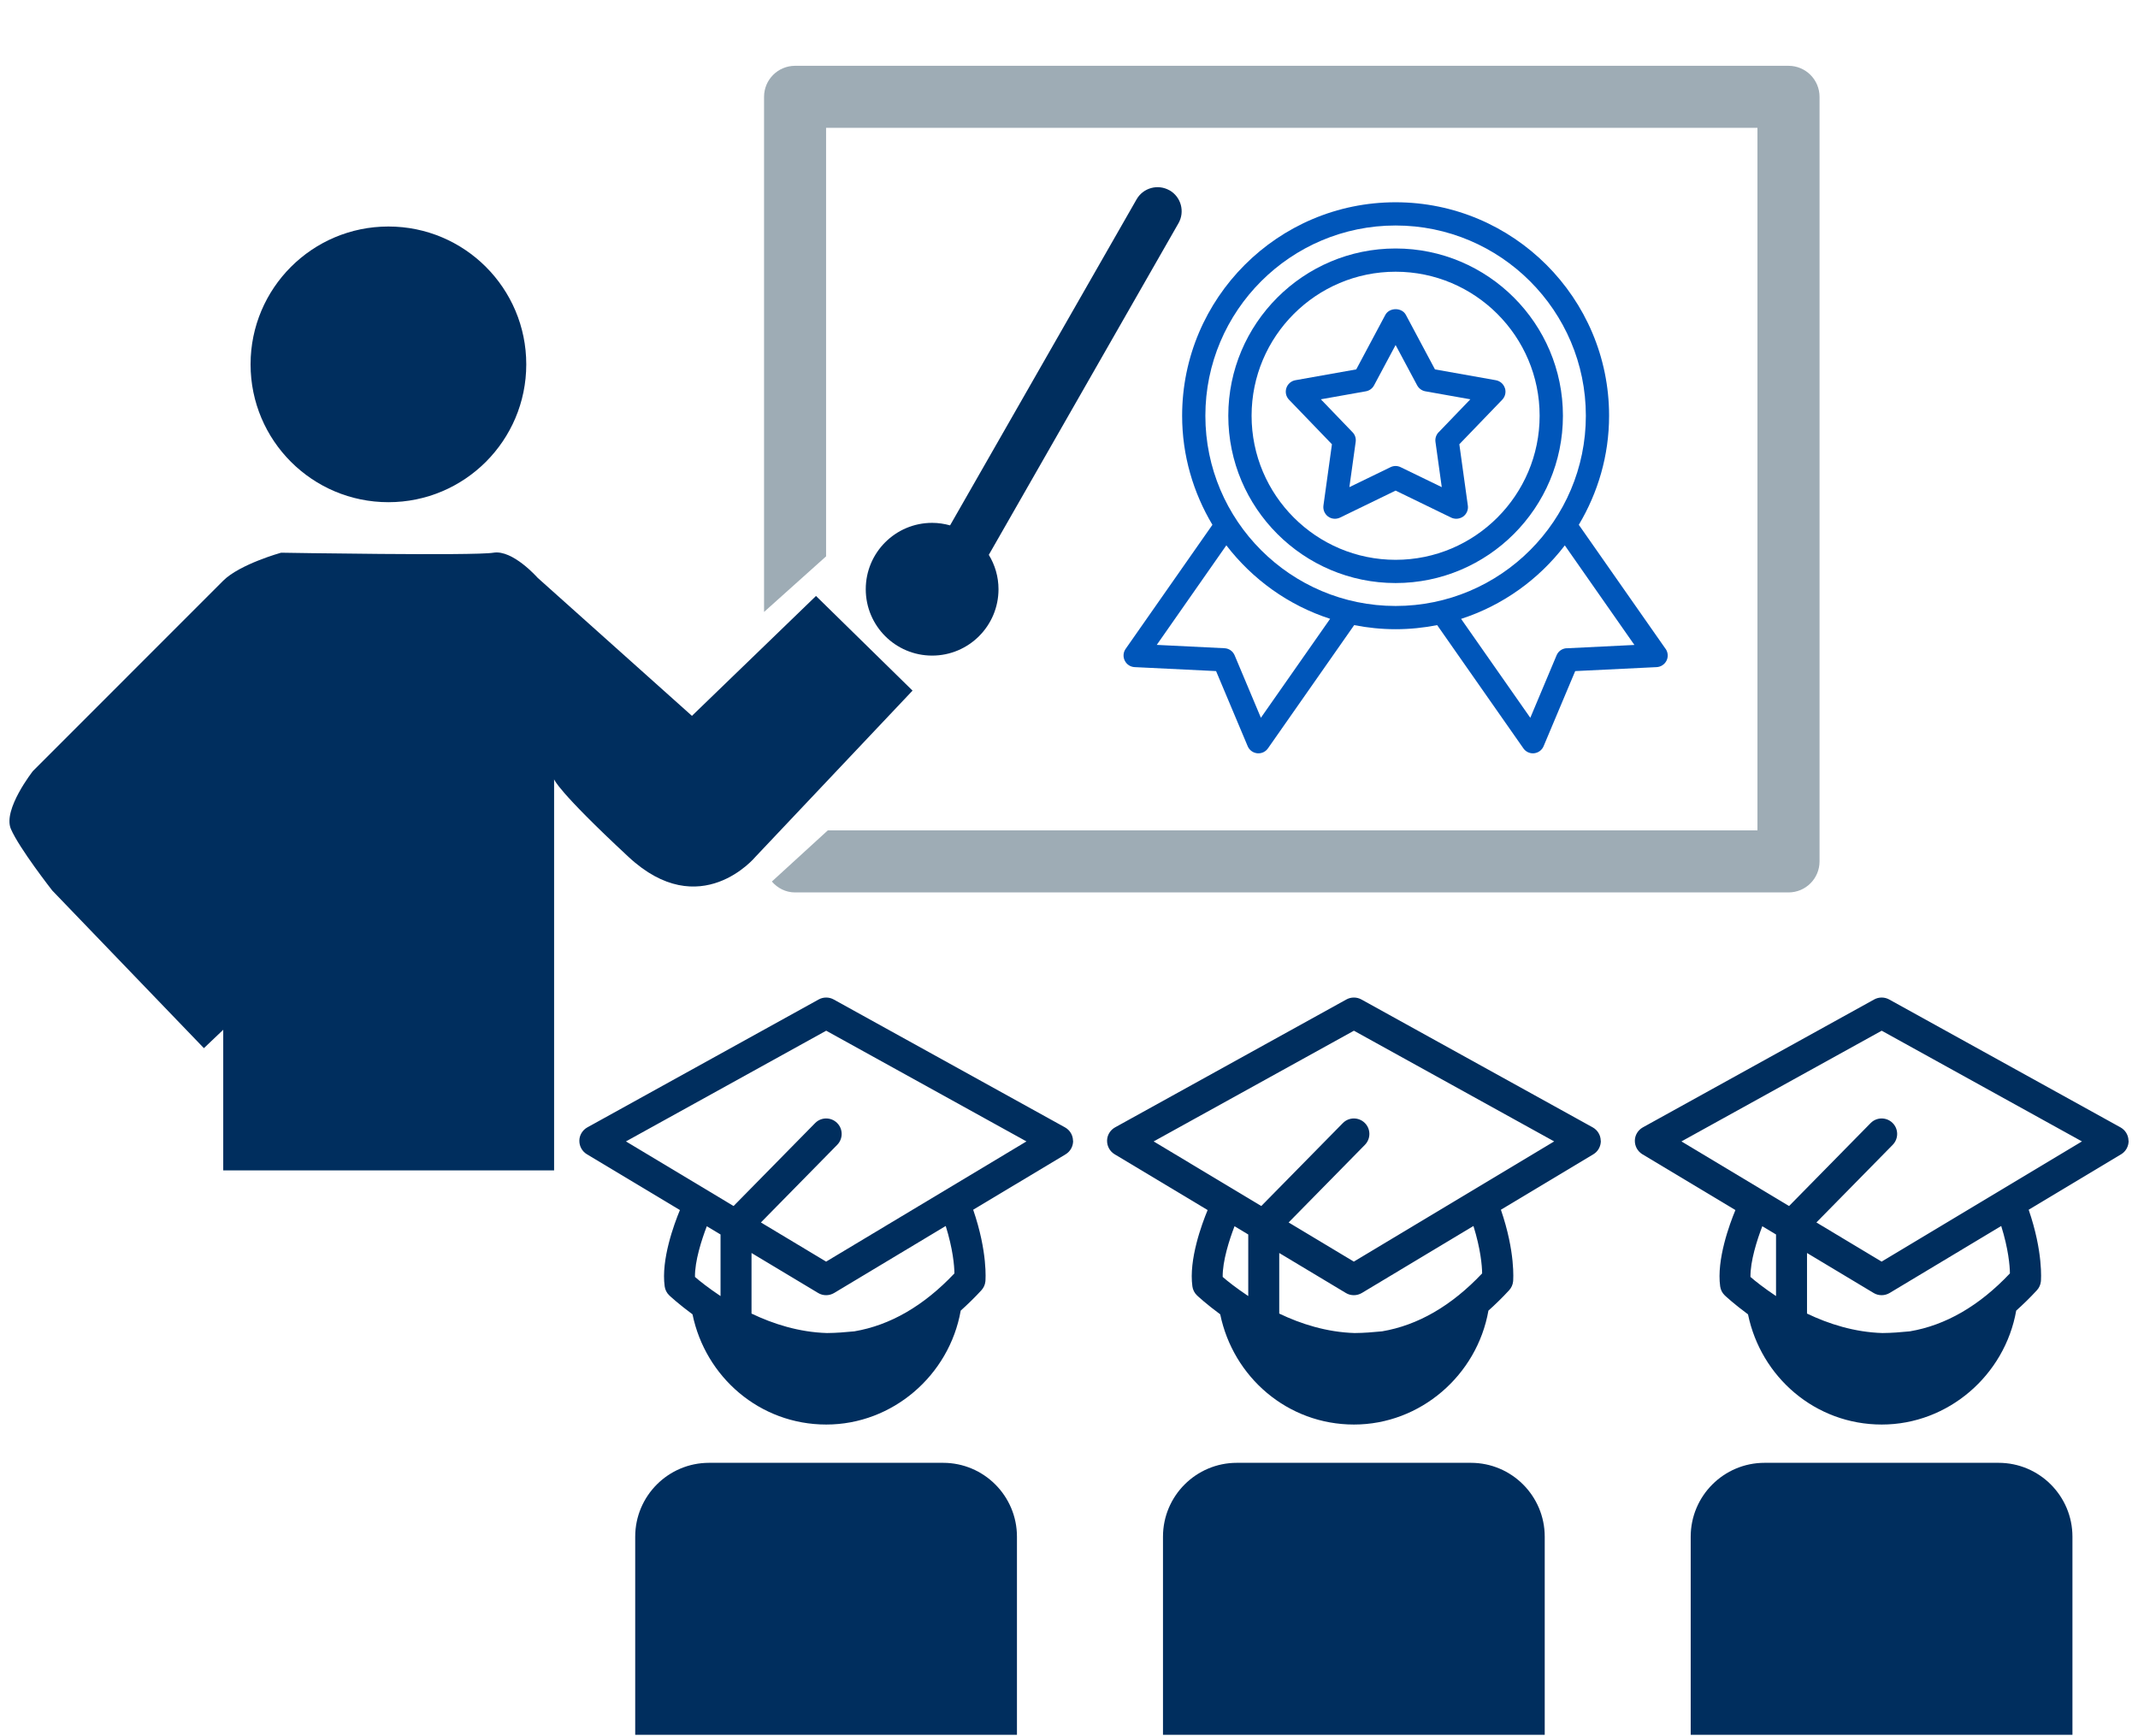
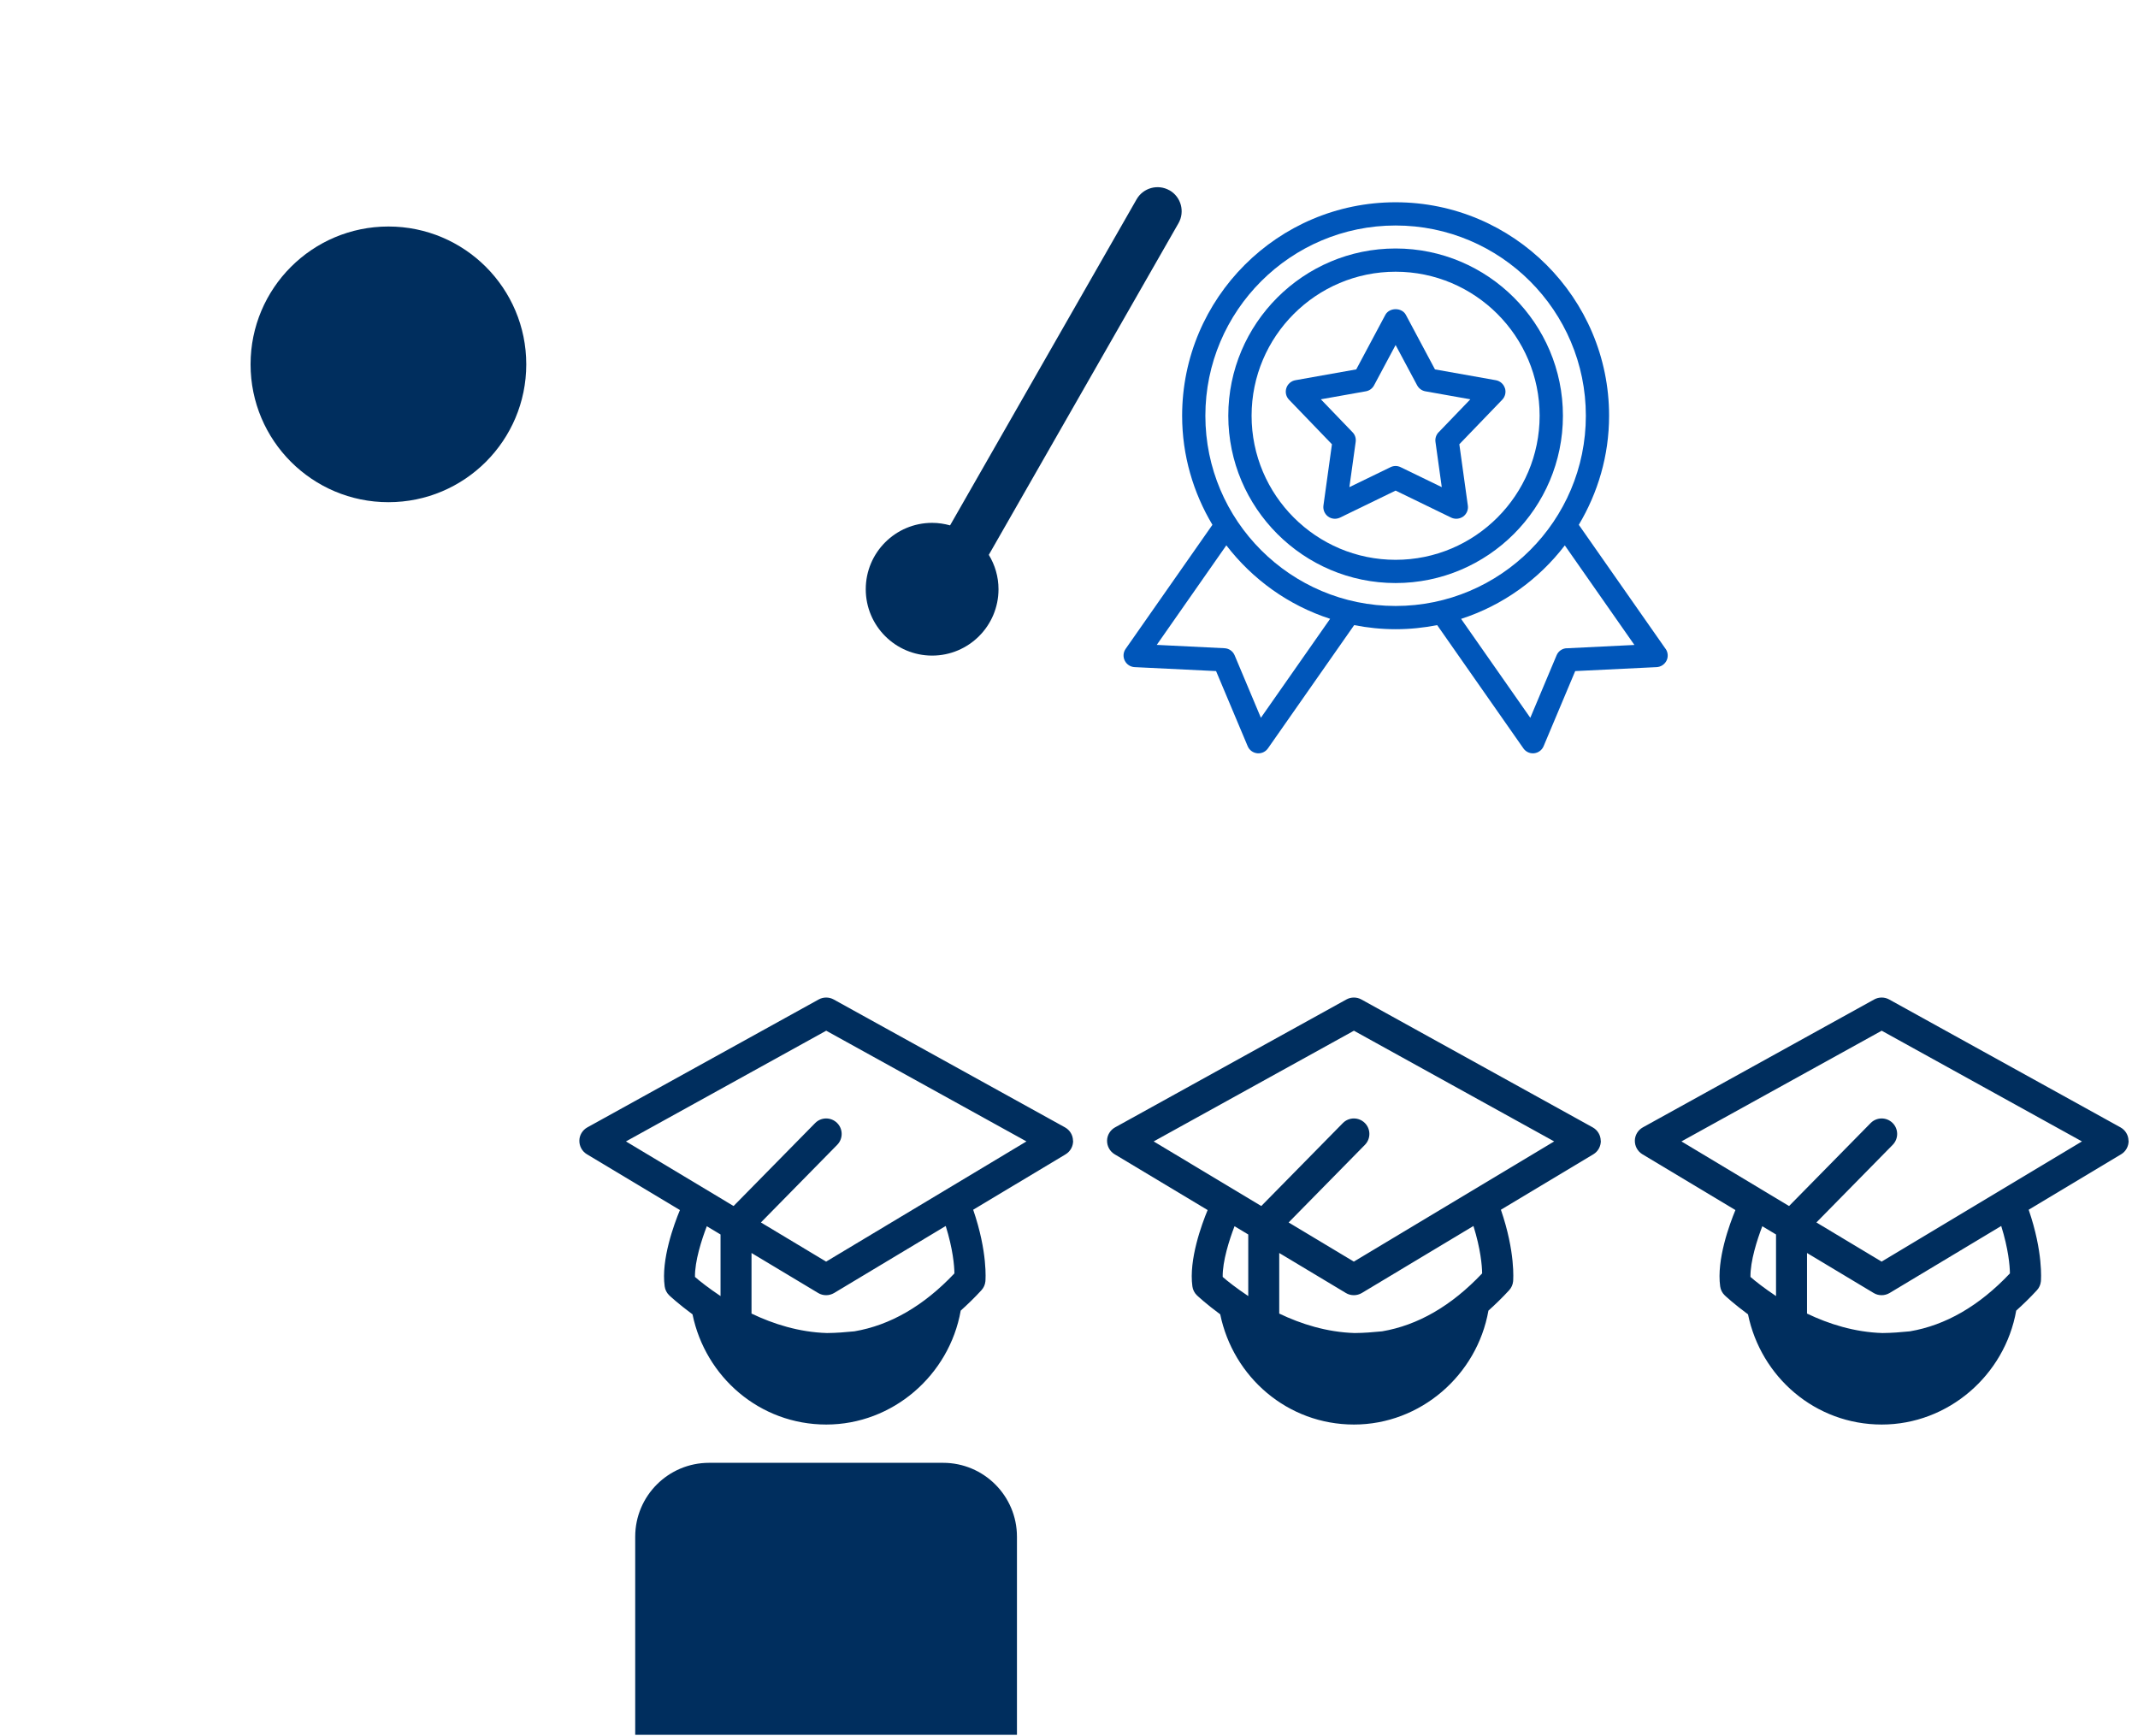
<svg xmlns="http://www.w3.org/2000/svg" id="a" data-name="Layer 1" width="339.51" height="275.66" viewBox="0 0 339.51 275.66">
  <defs>
    <style>
      .b {
        fill: #9eacb5;
      }

      .c {
        fill: #002e5e;
      }

      .d {
        fill: #0056ba;
      }
    </style>
  </defs>
  <circle class="c" cx="61.68" cy="57.86" r="21.89" />
  <path class="c" d="M185.72,30.23c-1.84-1.05-4.18-.41-5.23,1.42l-29.62,51.78c-.91-.25-1.86-.4-2.85-.4-5.82,0-10.54,4.72-10.54,10.54s4.72,10.54,10.54,10.54,10.54-4.72,10.54-10.54c0-2-.57-3.87-1.54-5.46l30.12-52.66c1.05-1.84.41-4.18-1.42-5.23Z" />
  <path class="c" d="M112.61,232.3h37.15c6.48,0,11.73,5.26,11.73,11.73v31.46h-60.62v-31.46c0-6.48,5.26-11.73,11.73-11.73Z" />
-   <path class="c" d="M109.89,113.69l-24.52-21.94s-3.94-4.49-7.01-3.98c-3.07.52-33.72,0-33.72,0,0,0-6.57,1.82-9.2,4.45-2.63,2.63-30.21,30.22-30.21,30.22,0,0-4.82,6.13-3.5,9.2,1.31,3.06,6.57,9.78,6.57,9.78l24.08,25.03,3.07-2.92v22.33h52.54v-62.11s.44,1.75,11.82,12.33c11.38,10.58,20.14,0,20.14,0l24.96-26.41-15.33-15.03-19.7,19.04Z" />
-   <path class="b" d="M284.02,10.45H126.26c-2.72,0-4.93,2.2-4.93,4.93v81.8l9.85-8.83V20.3h147.9v111.57h-147.63l-8.88,8.12c.9,1.04,2.19,1.73,3.68,1.73h157.76c2.72,0,4.93-2.2,4.93-4.93V15.38c0-2.72-2.2-4.93-4.93-4.93Z" />
  <path class="c" d="M170.39,181.14c-.01-.88-.5-1.68-1.27-2.11l-36.73-20.31c-.74-.41-1.65-.41-2.39,0l-36.73,20.31c-.77.43-1.26,1.23-1.27,2.11s.44,1.7,1.2,2.16l14.77,8.86c-.93,2.24-3.01,7.88-2.42,12.12.07.53.32,1.03.71,1.41.15.15,1.54,1.43,3.71,3.03,2.05,9.96,10.68,17.5,21.24,17.5s19.54-7.84,21.35-18.09c1.11-1,2.21-2.06,3.29-3.24.36-.39.58-.89.63-1.41.02-.2.38-4.63-1.94-11.37l14.67-8.8c.76-.45,1.21-1.28,1.2-2.16ZM110.36,202.78c-.04-2.49,1.05-5.89,1.88-8.05l2.18,1.31v9.78c-1.86-1.24-3.31-2.38-4.06-3.04ZM135.67,211.42c-1.43.14-2.87.26-4.35.27-4.43-.13-8.54-1.44-11.98-3.09v-9.62l10.58,6.35c.39.24.83.35,1.27.35s.88-.12,1.27-.35l17.72-10.64c1.13,3.61,1.37,6.31,1.38,7.53-4.89,5.18-10.23,8.24-15.89,9.2ZM131.19,200.35l-10.36-6.22,12.12-12.33c.95-.97.94-2.53-.03-3.48s-2.53-.94-3.48.03l-12.95,13.17-17.09-10.26,31.8-17.58,31.8,17.58-31.8,19.08Z" />
-   <path class="c" d="M196.42,232.3h37.15c6.48,0,11.73,5.26,11.73,11.73v31.46h-60.62v-31.46c0-6.48,5.26-11.73,11.73-11.73Z" />
  <path class="c" d="M254.19,181.14c-.01-.88-.5-1.68-1.27-2.11l-36.73-20.31c-.74-.41-1.65-.41-2.39,0l-36.73,20.31c-.77.43-1.26,1.23-1.27,2.11s.44,1.7,1.2,2.16l14.77,8.86c-.93,2.24-3.01,7.88-2.42,12.12.07.53.32,1.03.71,1.41.15.15,1.54,1.43,3.71,3.03,2.05,9.96,10.68,17.5,21.24,17.5s19.54-7.84,21.35-18.09c1.11-1,2.21-2.06,3.29-3.24.36-.39.58-.89.63-1.41.02-.2.38-4.63-1.94-11.37l14.67-8.8c.76-.45,1.21-1.28,1.2-2.16ZM194.16,202.78c-.04-2.49,1.05-5.89,1.88-8.05l2.18,1.31v9.78c-1.86-1.24-3.31-2.38-4.06-3.04ZM219.47,211.42c-1.43.14-2.87.26-4.35.27-4.43-.13-8.54-1.44-11.98-3.09v-9.62l10.58,6.35c.39.24.83.35,1.27.35s.88-.12,1.27-.35l17.72-10.64c1.13,3.61,1.37,6.31,1.38,7.53-4.89,5.18-10.23,8.24-15.89,9.2ZM214.99,200.35l-10.36-6.22,12.12-12.33c.95-.97.94-2.53-.03-3.48s-2.53-.94-3.48.03l-12.95,13.17-17.09-10.26,31.8-17.58,31.8,17.58-31.8,19.08Z" />
-   <path class="c" d="M280.22,232.3h37.15c6.48,0,11.73,5.26,11.73,11.73v31.46h-60.62v-31.46c0-6.48,5.26-11.73,11.73-11.73Z" />
  <path class="c" d="M338,181.14c-.01-.88-.5-1.68-1.27-2.11l-36.73-20.31c-.74-.41-1.65-.41-2.39,0l-36.73,20.31c-.77.43-1.26,1.23-1.27,2.11s.44,1.7,1.2,2.16l14.77,8.86c-.93,2.24-3.01,7.88-2.42,12.12.07.53.32,1.03.71,1.41.15.15,1.54,1.43,3.71,3.03,2.05,9.96,10.68,17.5,21.24,17.5s19.54-7.84,21.35-18.09c1.11-1,2.21-2.06,3.29-3.24.36-.39.58-.89.63-1.41.02-.2.38-4.63-1.94-11.37l14.67-8.8c.76-.45,1.21-1.28,1.2-2.16ZM277.97,202.78c-.04-2.49,1.05-5.89,1.88-8.05l2.18,1.31v9.78c-1.86-1.24-3.31-2.38-4.06-3.04ZM303.28,211.42c-1.43.14-2.87.26-4.35.27-4.43-.13-8.54-1.44-11.98-3.09v-9.62l10.58,6.35c.39.24.83.35,1.27.35s.88-.12,1.27-.35l17.72-10.64c1.13,3.61,1.37,6.31,1.38,7.53-4.89,5.18-10.23,8.24-15.89,9.2ZM298.8,200.35l-10.36-6.22,12.12-12.33c.95-.97.94-2.53-.03-3.48s-2.53-.94-3.48.03l-12.95,13.17-17.09-10.26,31.8-17.58,31.8,17.58-31.8,19.08Z" />
  <g>
    <path class="d" d="M264.49,103.04l-13.78-19.7c3.03-5.08,4.81-10.98,4.81-17.32,0-18.69-15.21-33.9-33.9-33.9s-33.9,15.21-33.9,33.9c0,6.33,1.78,12.24,4.81,17.32l-13.78,19.7c-.39.55-.44,1.27-.14,1.87.3.61.9,1,1.57,1.03l12.93.63,5.02,11.93c.26.62.84,1.05,1.51,1.12.07,0,.13.01.2.01.6,0,1.16-.29,1.51-.79l13.69-19.57c2.13.42,4.34.65,6.59.65s4.46-.23,6.59-.65l13.69,19.57c.35.5.91.79,1.51.79.06,0,.13,0,.19-.01.67-.07,1.25-.5,1.51-1.12l5.02-11.93,12.93-.63c.67-.03,1.27-.43,1.57-1.03.3-.6.24-1.32-.14-1.87ZM200.23,113.99l-4.17-9.92c-.28-.66-.9-1.1-1.61-1.13l-10.76-.53,11.05-15.81c4.15,5.4,9.86,9.53,16.48,11.67l-10.99,15.71ZM191.41,66.02c0-16.66,13.55-30.21,30.21-30.21s30.21,13.55,30.21,30.21-13.55,30.21-30.21,30.21-30.21-13.55-30.21-30.21ZM248.79,102.94c-.71.03-1.34.47-1.61,1.13l-4.17,9.92-10.99-15.71c6.62-2.14,12.33-6.27,16.47-11.67l11.05,15.81-10.76.53Z" />
    <path class="d" d="M221.62,39.46c-14.65,0-26.57,11.92-26.57,26.56s11.92,26.57,26.57,26.57,26.57-11.92,26.57-26.57-11.92-26.56-26.57-26.56ZM221.62,88.9c-12.61,0-22.87-10.26-22.87-22.88s10.26-22.87,22.87-22.87,22.87,10.26,22.87,22.87-10.26,22.88-22.87,22.88Z" />
    <path class="d" d="M238.97,61.63c-.21-.65-.76-1.13-1.43-1.25l-9.67-1.72-4.62-8.66c-.64-1.2-2.61-1.2-3.26,0l-4.62,8.66-9.67,1.72c-.67.12-1.22.6-1.43,1.25-.21.65-.05,1.36.43,1.85l6.81,7.07-1.35,9.73c-.09.67.19,1.34.74,1.75.55.4,1.27.46,1.89.17l8.83-4.29,8.83,4.29c.26.12.53.18.81.18.38,0,.76-.12,1.09-.35.55-.4.84-1.07.74-1.75l-1.35-9.73,6.81-7.07c.47-.49.64-1.2.43-1.85ZM228.45,68.64c-.39.41-.58.97-.5,1.53l1,7.19-6.53-3.17c-.51-.25-1.1-.25-1.61,0l-6.53,3.17,1-7.19c.08-.56-.1-1.13-.5-1.53l-5.03-5.23,7.15-1.27c.56-.1,1.04-.45,1.3-.95l3.42-6.4,3.42,6.4c.27.5.75.85,1.3.95l7.15,1.27-5.03,5.23Z" />
  </g>
</svg>